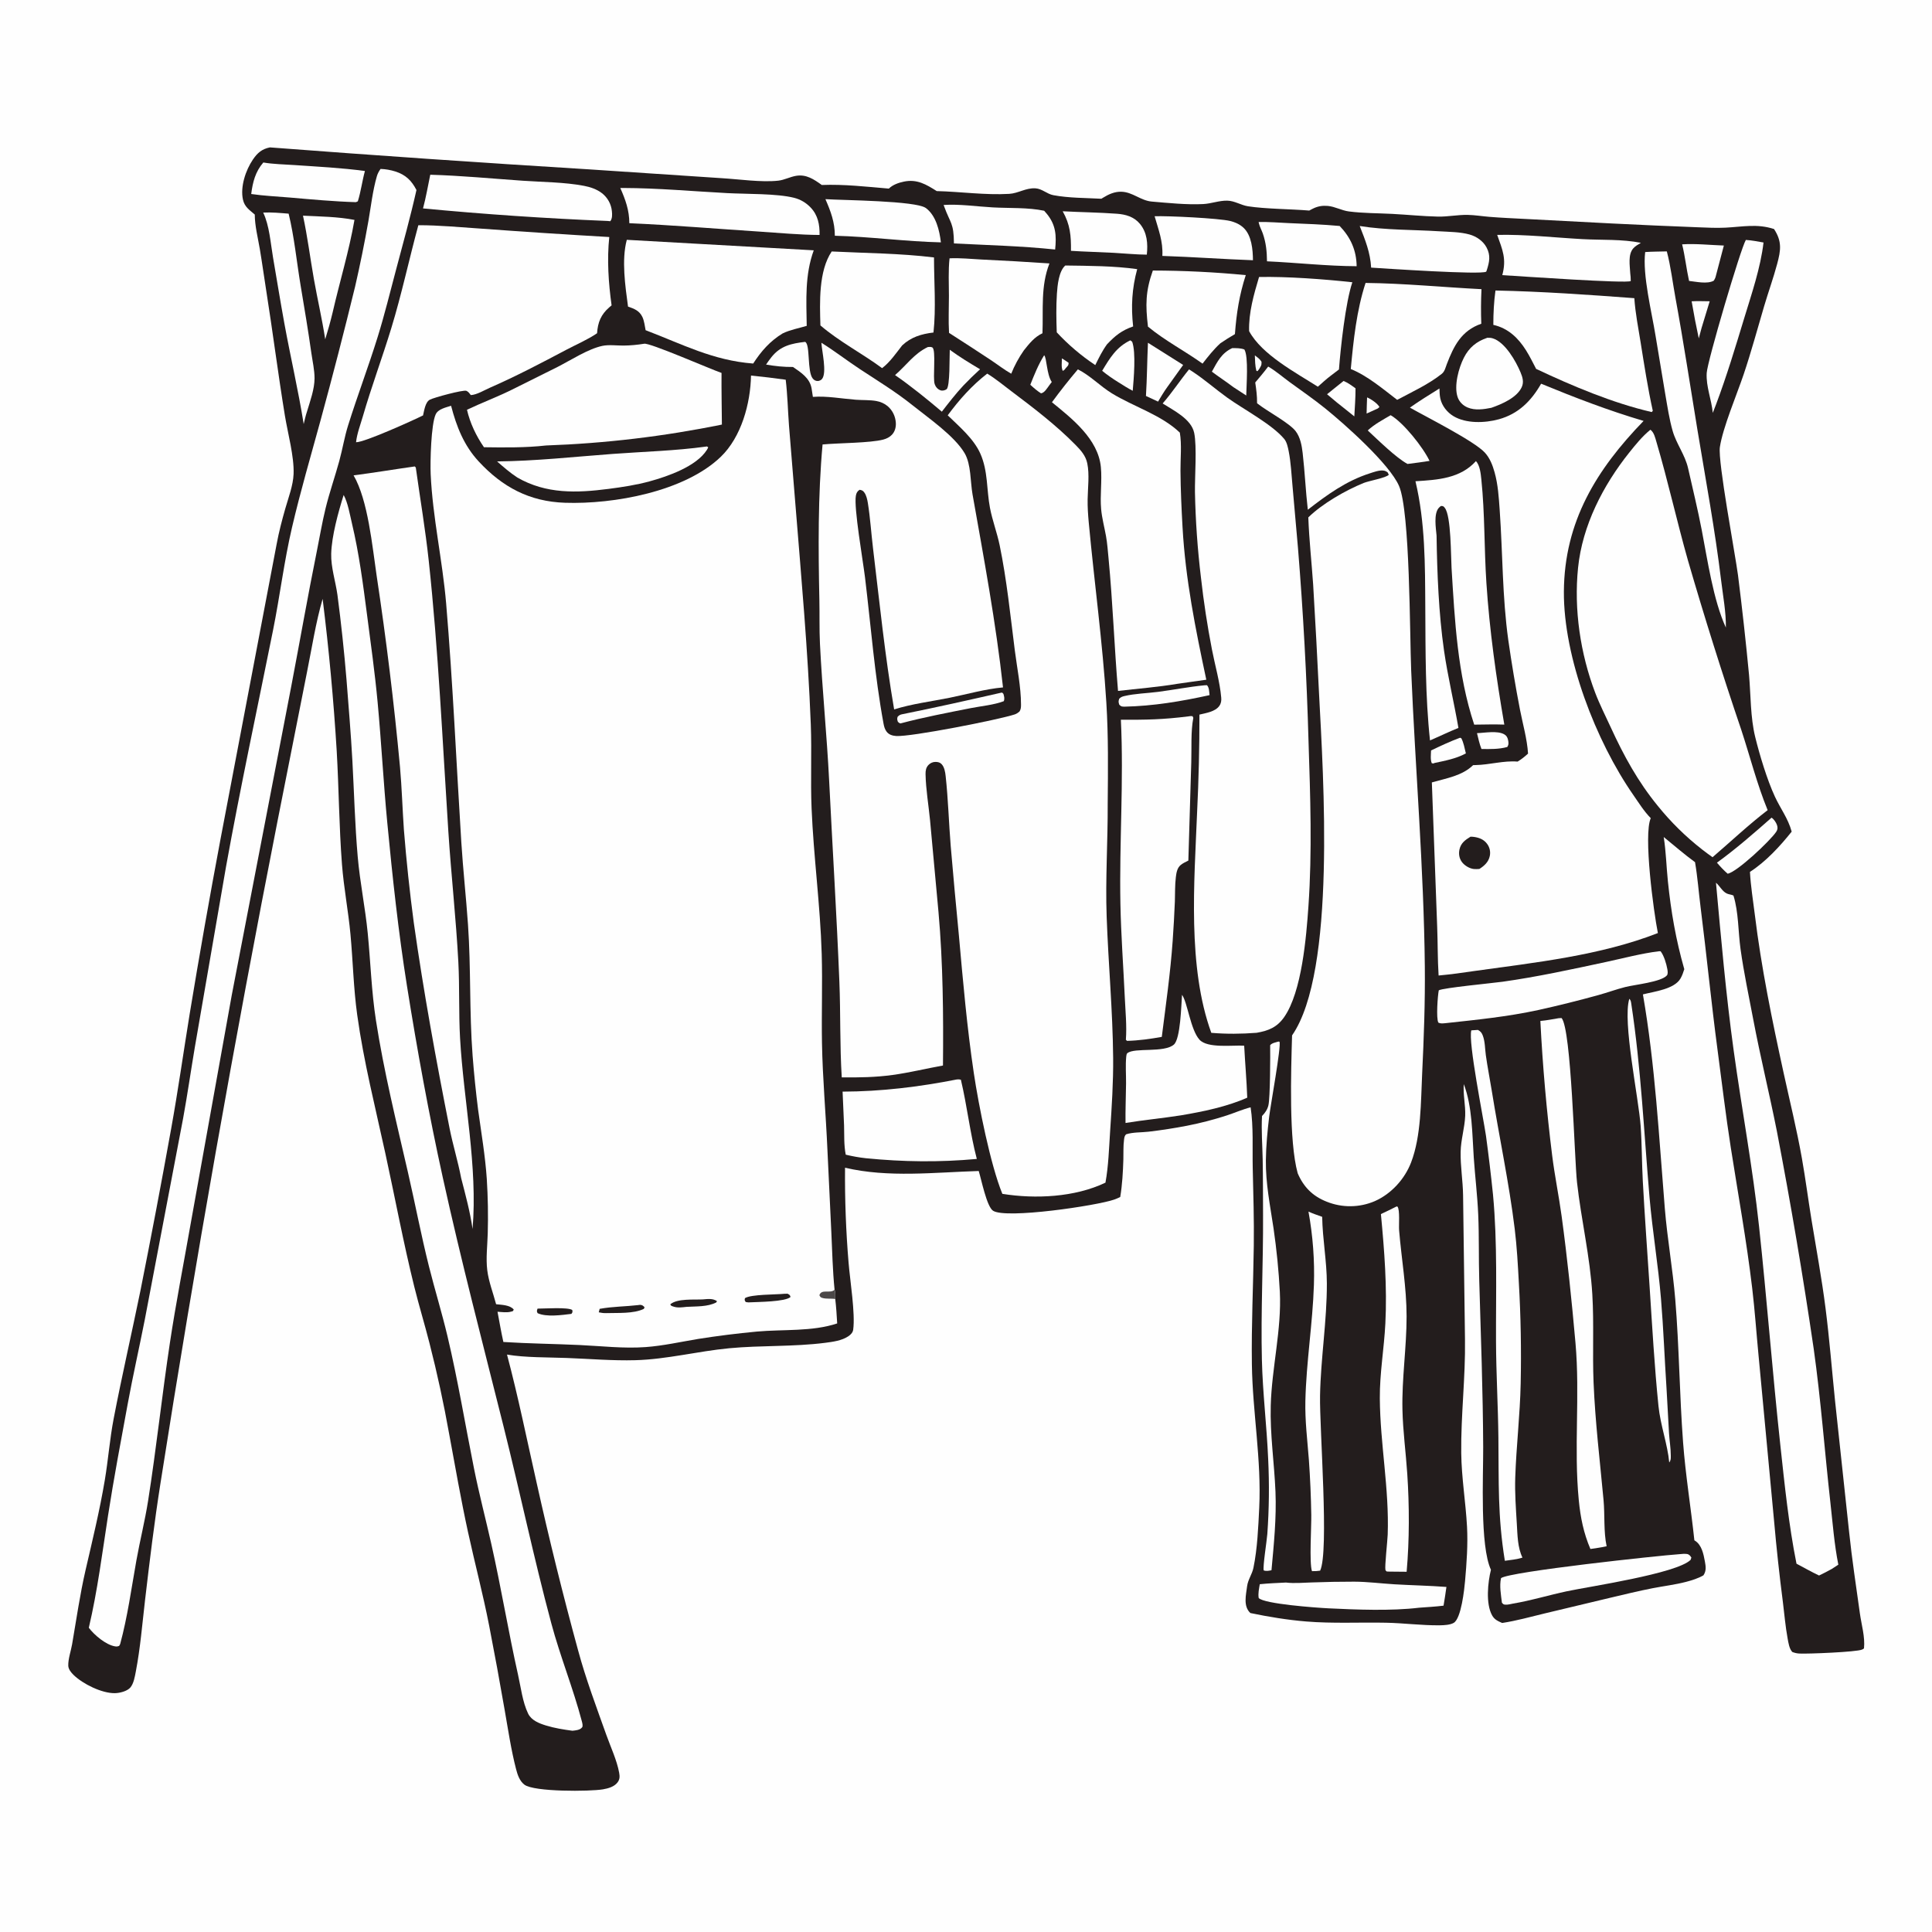
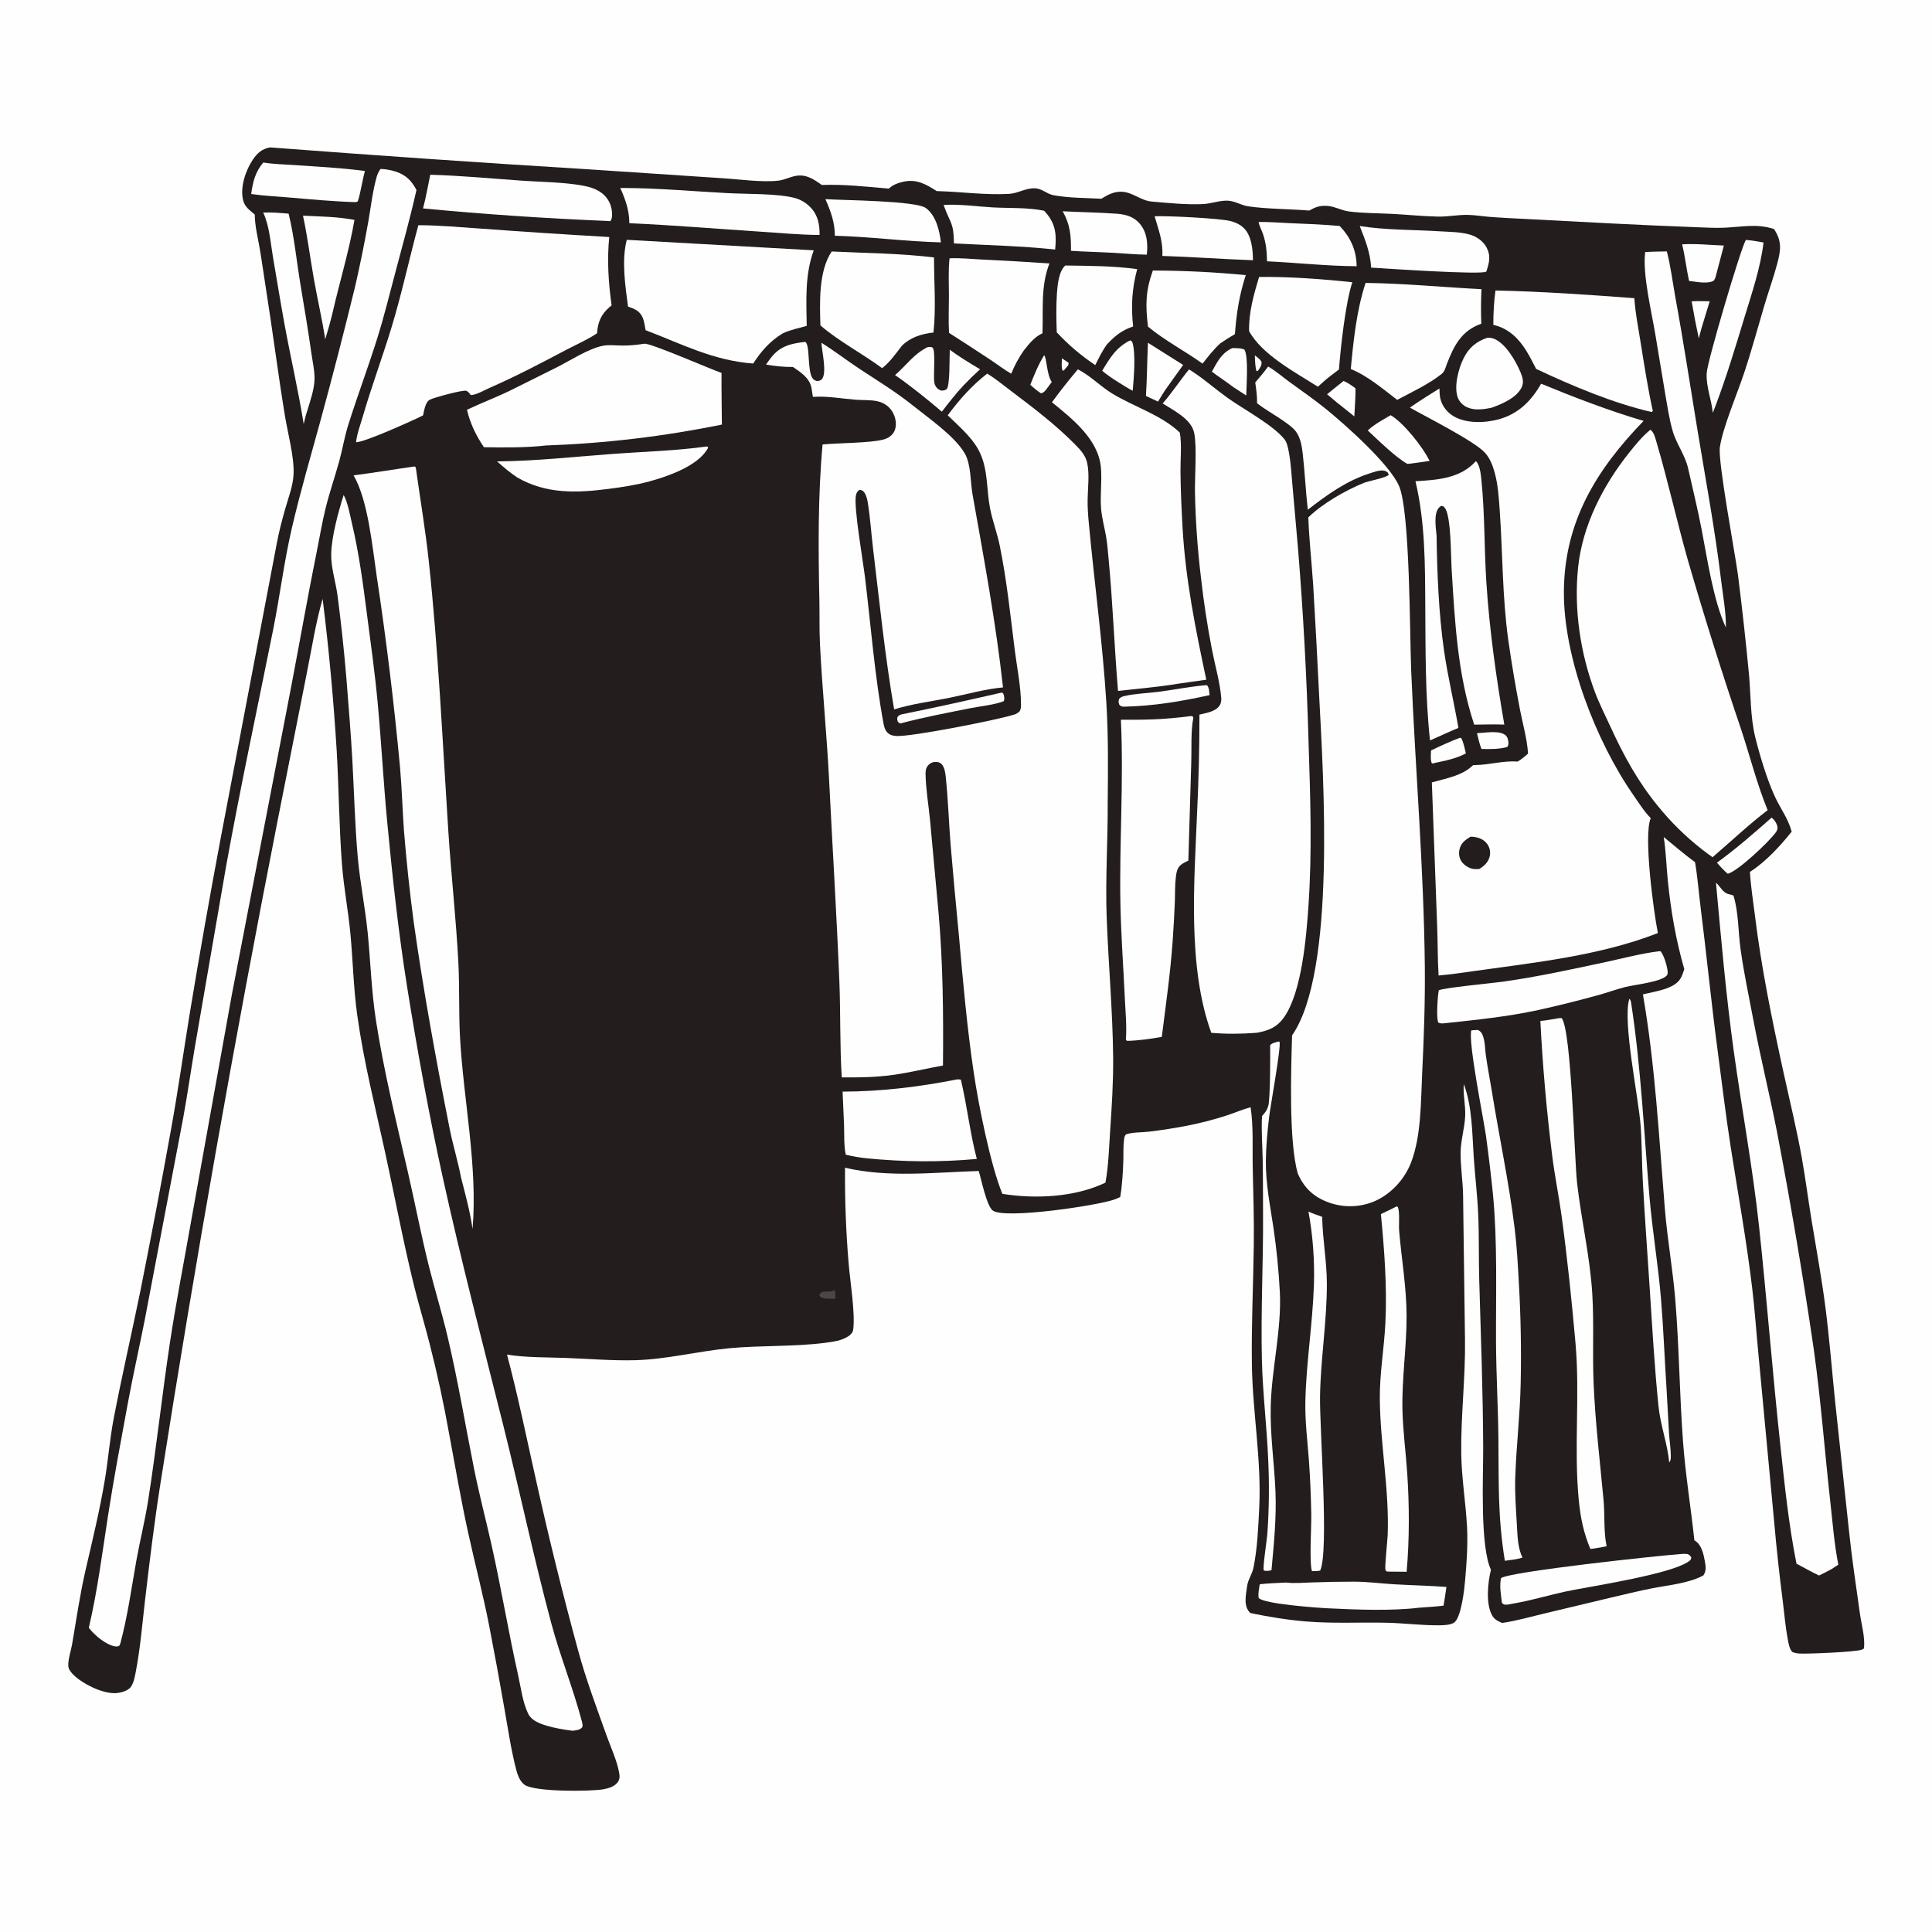
<svg xmlns="http://www.w3.org/2000/svg" width="1024" height="1024">
  <path fill="#FEFEFE" d="M0 0L1024 0L1024 1024L0 1024L0 0Z" />
  <path fill="#231D1D" d="M143.054 78.122Q226.937 84.526 310.906 89.682L382.74 94.453C391.787 94.994 403.696 96.75 412.527 95.753C415.718 95.393 418.757 93.721 421.964 93.187C427.393 92.283 431.395 95.058 435.579 98.05C447.247 97.572 459.476 98.98 471.109 99.962C473.194 97.902 476.29 96.834 479.107 96.252C486.018 94.826 490.907 97.733 496.48 101.277C509.216 101.594 522.163 103.486 534.891 102.753C539.711 102.475 543.706 99.519 548.774 99.815C552.371 100.025 554.86 102.81 558.307 103.453C566.493 104.98 575.424 104.886 583.75 105.34L584.095 105.125L584.676 104.773C587.62 102.958 590.715 101.55 594.251 101.617C600.283 101.732 604.535 106.337 610.511 106.842C619.254 107.582 628.967 108.601 637.698 108.159C642.028 107.94 646.107 106.262 650.489 106.352C654.394 106.432 657.665 108.726 661.433 109.325C670.482 110.764 684.306 110.785 693.915 111.598Q694.595 111.23 695.283 110.878C695.568 110.733 695.853 110.59 696.141 110.452C698.604 109.275 701.014 108.906 703.732 109.141C707.586 109.473 711.086 111.569 714.915 112.066C722.47 113.048 730.328 112.97 737.939 113.367C745.973 113.786 754.097 114.631 762.121 114.803C767.431 114.917 772.692 113.783 777.979 113.898C781.712 113.979 785.536 114.612 789.264 114.918C795.772 115.452 802.317 115.718 808.838 116.067C839.181 117.689 869.587 119.327 899.951 120.463C904.773 120.643 909.692 120.91 914.51 120.667C923.657 120.206 931.326 118.464 940.269 121.391C944.569 127.978 943.886 132.586 941.942 139.849C939.918 147.411 937.245 154.8 935.023 162.31C931.442 174.418 928.174 186.587 924.131 198.555C920.587 209.043 913.098 226.737 911.566 236.995C910.434 244.57 919.704 293.706 921.172 304.827Q924.511 331.284 927.038 357.83C927.965 368.484 927.737 380.209 930.289 390.604C932.654 400.234 936.6 413.308 940.727 422.213C943.736 428.705 947.672 433.678 949.63 440.781C943.398 448.592 935.917 456.703 927.512 462.128C927.902 469.654 929.165 477.208 930.08 484.694C933.538 513.004 939.287 540.887 945.373 568.742C948.653 583.753 952.36 598.765 955.039 613.894C956.973 624.814 958.378 635.811 960.168 646.752C962.694 662.203 965.569 677.659 967.549 693.189C969.638 709.577 970.929 725.967 972.607 742.388L980.063 811.899C981.566 826.376 983.788 840.781 985.786 855.196C986.617 861.191 988.584 867.582 987.955 873.637C987.524 874.062 987.716 873.922 986.93 874.3C984.196 875.612 957.974 876.665 953.662 876.413C952.316 876.335 951.231 876.068 949.975 875.595C948.363 873.982 947.885 870.642 947.477 868.431C946.309 862.108 945.773 855.602 944.976 849.222Q942.21 827.827 940.315 806.338L932.001 717.724C930.885 706.095 930.086 694.419 928.707 682.818C925.737 657.822 921.244 633.111 917.355 608.26C914.675 591.141 912.636 573.76 910.347 556.571C906.995 531.393 904.541 506.077 901.349 480.865C900.343 472.914 899.756 464.862 898.4 456.966C892.662 452.793 887.314 448.099 881.803 443.633C883.028 451.339 883.215 459.317 884.014 467.091C885.663 483.12 888.249 498.172 892.709 513.687C892.194 515.365 891.605 517.048 890.73 518.578C887.444 524.325 876.809 525.502 870.779 527.05C877.29 564.59 879.278 602.521 882.384 640.446C883.709 656.624 886.594 672.594 887.928 688.764C890.01 714 890.176 739.303 892.068 764.52C893.373 781.902 896.21 799.083 898.052 816.401C898.19 816.487 898.33 816.572 898.467 816.661C901.941 818.899 902.898 823.63 903.614 827.53C904.116 830.263 904.464 832.571 902.851 834.963C900.053 836.577 896.776 837.6 893.66 838.416C887.863 839.934 881.787 840.645 875.902 841.791C868.38 843.256 860.919 845.095 853.46 846.849L818.791 855.131C811.297 856.937 803.795 859.048 796.17 860.211C793.878 859.181 792.118 858.448 790.854 856.19C787.388 850.001 788.572 838.629 790.229 832.017C784.332 819.36 786.192 782.572 786.121 767.016C785.987 737.584 784.891 708.047 784.03 678.623C783.688 666.966 783.99 655.279 783.481 643.641C783.041 633.581 781.82 623.62 781.129 613.588C780.253 600.881 780.401 586.596 775.842 574.599C775.388 580.066 776.81 585.799 776.586 591.372C776.327 597.802 774.29 604.014 774.167 610.512C774.022 618.181 775.357 625.833 775.463 633.5L776.474 709.98C776.765 730.009 774.26 750.146 774.487 770.154C774.636 783.229 776.855 796.215 777.558 809.256C778.065 818.664 777.338 828.591 776.511 837.979C776.14 842.198 774.509 857.815 770.496 860.156C768.606 861.26 765.347 861.414 763.185 861.442C753.711 861.563 744.101 860.264 734.599 860.077C720.496 859.799 706.378 860.575 692.298 859.417C682.393 858.602 672.436 856.975 662.712 854.938C658.859 851.331 660.388 845.474 660.991 840.746C661.445 837.187 663.637 834.442 664.348 830.974C666.449 820.739 666.908 809.531 667.417 799.125C668.658 773.778 663.888 748.503 663.526 723.221C663.224 702.201 664.259 681.254 664.536 660.249C664.718 646.507 664.282 632.795 663.972 619.061C663.736 608.595 664.424 597.206 662.856 586.896C658.615 587.974 654.423 589.829 650.247 591.196Q639.862 594.566 629.147 596.664Q619.037 598.617 608.811 599.818C604.947 600.272 600.521 600.028 596.846 601.21C595.993 602.038 595.921 602.931 595.766 604.062C595.302 607.447 595.509 611.08 595.405 614.502C595.202 621.154 594.835 627.862 593.745 634.434Q592.168 635.233 590.498 635.815C581.378 639.015 533.174 646.195 526.323 641.71C522.966 639.513 520.095 624.93 518.743 620.655C495.481 621.352 470.815 624.324 447.886 618.907Q447.665 644.162 449.77 669.33C450.511 678.515 453.399 696.298 452.205 704.788C451.989 706.327 450.835 707.44 449.587 708.281C446.182 710.573 441.34 711.206 437.332 711.721C420.563 713.874 403.357 713.006 386.487 714.602C369.841 716.177 353.511 720.471 336.758 720.933C324.702 721.266 312.466 720.209 300.421 719.753C290.674 719.384 278.17 719.589 268.721 717.95C274.695 740.382 279.323 763.357 284.446 786.003Q294.359 830.621 306.402 874.712C310.465 889.808 316.174 904.955 321.427 919.692C323.673 925.993 326.967 932.974 328.159 939.536C328.51 941.469 328.57 943.023 327.336 944.678C325.581 947.033 322.322 947.916 319.575 948.387C312.734 949.561 282.966 949.807 277.915 945.89C275.394 943.936 274.311 940.68 273.539 937.707C270.902 927.549 269.323 916.787 267.5 906.436Q263.621 884.016 259.272 861.682C256.015 844.948 251.666 828.582 248.039 811.955C244.291 794.774 241.282 777.338 238.069 760.046Q233.756 735.789 227.64 711.922C225.094 701.891 222.055 691.974 219.567 681.94C213.783 658.616 209.372 634.843 204.253 611.358C198.927 586.924 192.769 562.707 189.324 537.896C187.363 523.776 187.073 509.451 185.76 495.263C184.611 482.839 182.214 470.608 181.254 458.139C179.712 438.112 179.62 418.025 178.46 397.979Q175.993 357.581 171.005 317.416C167.348 329.976 165.308 343.383 162.718 356.214L147.054 435.385Q112.702 610.175 85.055 786.148C81.818 806.697 79.293 827.453 76.875 848.116C75.409 860.644 74.388 873.449 72.006 885.844C71.489 888.537 70.888 892.37 69.046 894.468C67.337 896.415 63.401 897.369 60.917 897.412C53.965 897.531 43.959 892.554 39.047 887.805C37.74 886.542 36.25 884.768 36.186 882.86C36.068 879.37 37.611 874.99 38.219 871.484C40.507 858.27 42.352 845.145 45.38 832.049C49.024 816.29 52.875 800.443 55.551 784.487C57.362 773.688 58.181 762.68 60.245 751.933C64.585 729.325 69.781 706.805 74.404 684.24Q82.953 641.379 90.697 598.365C94.363 578.073 97.237 557.667 100.547 537.318Q108.188 490.935 116.877 444.737L146.642 288.318C147.829 281.902 149.445 275.76 151.236 269.492C152.894 263.688 155.364 257.31 155.608 251.242C155.977 242.04 152.524 229.607 150.989 220.224C147.36 198.044 144.553 175.706 141.028 153.498C139.894 146.356 138.923 139.185 137.721 132.055C136.721 126.123 135.049 119.705 135.037 113.712C132.226 111.267 129.644 109.696 128.779 105.834C127.263 99.074 130.189 90.23 134.028 84.586C136.452 81.022 138.809 78.98 143.054 78.122Z" />
  <path fill="#FEFEFE" d="M562.847 189.945C564.045 190.695 565.215 191.452 566.361 192.279C566.438 193.782 565.757 194.069 564.822 195.163C564.287 195.968 564.182 196.08 563.29 196.583C562.395 194.799 562.817 191.931 562.847 189.945Z" />
  <path fill="#FEFEFE" d="M665.091 188.368C666.488 189.415 667.77 190.253 668.641 191.794C668.733 193.724 668.227 194.169 667.251 195.79L666.46 196.758L665.885 196.492C665.211 193.823 665.205 191.106 665.091 188.368Z" />
-   <path fill="#FEFEFE" d="M724.586 210.626C726.658 211.506 730.04 213.761 731.14 215.722L730.27 216.492L724.333 219.187C724.358 216.335 724.493 213.477 724.586 210.626Z" />
  <path fill="#FEFEFE" d="M896.609 159.697C899.78 159.523 902.998 159.651 906.174 159.683L901.869 173.815L900.387 179.349Q898.275 169.566 896.609 159.697Z" />
  <path fill="#FEFEFE" d="M553.425 188.296C554.853 189.742 554.701 198.432 557.462 202.457L556.118 204.247C554.969 205.764 553.619 208.213 551.75 208.469C549.644 207.145 547.905 205.599 546.082 203.927C548.237 198.527 550.333 193.239 553.425 188.296Z" />
  <path fill="#FEFEFE" d="M782.833 388.582C787.019 388.45 793.5 387.145 797.217 389.166C798.452 389.838 799.011 390.836 799.301 392.184C799.609 393.611 799.706 394.706 798.876 395.924C794.408 397.148 789.795 397.048 785.205 396.972C784.133 394.269 783.532 391.401 782.833 388.582Z" />
  <path fill="#FEFEFE" d="M712.118 201.912C714.462 202.879 716.409 204.354 718.455 205.82C718.473 210.778 718.091 215.749 717.815 220.698L714.232 217.82Q708.684 213.526 703.364 208.954Q707.709 205.393 712.118 201.912Z" />
  <path fill="#FEFEFE" d="M773.863 391.012L774.545 391.306C775.801 393.761 776.281 396.666 776.943 399.333C771.638 402.15 766.128 403.156 760.319 404.399C759.448 404.767 759.929 404.693 758.862 404.504C758.047 402.532 758.433 399.876 758.486 397.76C763.561 395.324 768.579 392.971 773.863 391.012Z" />
  <path fill="#FEFEFE" d="M530.801 367.107C531.472 367.147 531.069 367.047 531.847 367.784C532.211 369.201 532.585 370.215 532.024 371.647C526.706 373.668 520.124 374.216 514.502 375.328C502.064 377.788 489.576 380.16 477.316 383.417C476.68 383.356 476.4 382.972 475.906 382.586C475.505 381.358 475.423 381.178 475.737 379.94C476.575 379.045 477.098 378.777 478.298 378.536C495.881 375.011 513.314 371.09 530.801 367.107Z" />
  <path fill="#FEFEFE" d="M599.1 180.388C599.414 180.521 599.83 180.957 600.095 181.182C602.14 186.83 600.91 200.767 600.373 207.126C597.701 205.763 595.185 204.111 592.64 202.526C589.656 200.674 586.89 198.757 584.17 196.535C588.244 189.782 591.708 183.897 599.1 180.388Z" />
  <path fill="#FEFEFE" d="M653.097 184.502C655.323 184.537 657.429 184.439 659.542 185.236C661.852 188.958 660.601 204.765 660.537 209.627L653.759 205.22C650.038 202.371 646.058 199.835 642.318 196.984C645.277 191.661 647.354 187.223 653.097 184.502Z" />
  <path fill="#FEFEFE" d="M638.269 363.233L639.703 363.161C640.935 364.392 640.884 366.77 641.093 368.436C626.054 371.745 611.308 374.221 595.875 374.551C594.36 374.455 594.323 374.527 593.23 373.496C592.787 371.979 592.734 371.833 593.213 370.338C594.038 369.514 594.731 369.213 595.841 368.948C601.567 367.585 607.91 367.461 613.774 366.704C621.955 365.648 630.055 364.025 638.269 363.233Z" />
  <path fill="#FEFEFE" d="M938.966 433.379C940.215 434.202 941.375 435.912 941.85 437.318C942.303 438.662 942.215 439.689 941.435 440.867C938.333 445.556 920.596 462.275 915.694 463.081C913.587 461.266 911.821 459.337 910.011 457.238C920.056 449.976 929.666 441.578 938.966 433.379Z" />
  <path fill="#FEFEFE" d="M608.435 181.674L627.095 193.425L618.671 205.183C616.892 207.655 615.351 210.246 613.792 212.859L607.378 209.871C607.953 200.458 608.014 191.084 608.435 181.674Z" />
  <path fill="#FEFEFE" d="M891.567 129.505C898.787 129.042 906.433 129.881 913.682 130.14L909.533 145.889C909.258 147.075 908.988 147.805 908.286 148.802C904.814 150.664 899.069 149.309 895.238 148.897C893.814 142.467 893.139 135.935 891.567 129.505Z" />
  <path fill="#FEFEFE" d="M737.073 220.063C743.83 223.939 754.347 237.179 757.687 244.294C753.806 244.926 749.913 245.414 746.012 245.901C740.026 242.71 730.262 233.101 724.931 228.144C728.456 224.857 732.941 222.502 737.073 220.063Z" />
  <path fill="#FEFEFE" d="M491.778 183.937C492.617 183.889 493.341 183.747 494.12 184.141C496.285 185.234 494.275 200.462 495.424 203.658C495.956 205.139 496.991 206.329 498.495 206.875C499.505 207.242 500.817 206.914 501.678 206.317C503.605 204.982 503.197 188.628 503.397 185.381C508.553 189.169 513.96 192.452 519.454 195.713C516.382 198.497 513.461 201.367 510.593 204.36C506.498 208.739 502.874 213.466 499.196 218.192C491.114 211.365 483.086 204.828 474.393 198.798C480.459 193.607 484.359 187.492 491.778 183.937Z" />
  <path fill="#FEFEFE" d="M563.252 111.978C572.806 112.486 582.424 112.586 591.961 113.285C596.657 113.629 601.05 114.88 604.165 118.628C608.054 123.307 608.446 129.186 607.838 134.965C602.01 134.941 596.073 134.312 590.244 133.996C582.707 133.588 575.168 133.434 567.634 132.94C567.719 124.919 567.243 119.1 563.252 111.978Z" />
  <path fill="#FEFEFE" d="M863.578 529.363C864.386 530.146 864.457 531.006 864.623 532.093C869.794 566.075 871.34 600.475 874.292 634.699C875.84 652.649 878.88 670.448 880.362 688.377C881.676 704.268 882.27 720.311 883.312 736.233L884.629 759.855C884.872 763.687 885.544 767.568 885.551 771.4C885.554 772.96 885.654 773.903 884.729 775.149C883.872 765.656 880.055 755.368 879.027 745.25C876.892 724.247 875.727 703.31 874.343 682.256C873.112 663.529 871.743 644.838 870.724 626.093C870.195 616.361 870.269 606.631 869.584 596.891C868.529 581.88 859.847 541.394 863.578 529.363Z" />
  <path fill="#FEFEFE" d="M160.59 114.312C169.572 114.757 179.044 114.833 187.879 116.558C185.025 133.016 180.052 149.269 176.315 165.552C175.162 170.384 173.847 175.091 172.374 179.832C170.737 169.196 168.272 158.649 166.392 148.046C164.404 136.823 162.997 125.445 160.59 114.312Z" />
  <path fill="#FEFEFE" d="M925.329 127.175C928.491 127.364 931.59 127.98 934.704 128.534C933.146 141.899 928.415 155.678 924.501 168.538C919.832 183.88 915.183 199.37 909.528 214.383L907.808 218.83C907.149 211.772 904.176 204.862 904.584 197.708C904.941 191.461 922.464 132.096 925.329 127.175Z" />
  <path fill="#FEFEFE" d="M611.975 114.619C618.661 114.337 646.182 115.66 652.124 117.154C654.69 117.8 657.142 118.888 659.086 120.719C663.427 124.807 664.04 132.294 664.089 137.93C648.079 137.35 632.098 136.167 616.072 135.642C616.483 127.859 614.059 121.939 611.975 114.619Z" />
  <path fill="#FEFEFE" d="M667.09 117.673C672.439 117.538 677.944 118.037 683.296 118.264C692.237 118.644 701.14 118.938 710.054 119.776C715.848 125.821 718.94 132.653 719.05 141.097C703.26 141.035 687.315 139.219 671.531 138.502C671.478 133.348 671.037 128.736 669.335 123.812C668.711 122.006 667.71 120.304 667.264 118.448C667.202 118.19 667.148 117.931 667.09 117.673Z" />
  <path fill="#FEFEFE" d="M139.572 86.125C144.887 87.036 150.579 87.107 155.969 87.481C168.413 88.344 181.056 88.958 193.418 90.634C191.964 95.938 191.301 101.452 189.657 106.705L188.626 107.152C176.942 106.801 165.109 105.694 153.46 104.687C146.707 104.103 139.85 103.822 133.147 102.826C133.941 96.569 135.349 90.99 139.572 86.125Z" />
  <path fill="#FEFEFE" d="M788.309 179.026C789.389 179.006 790.178 179.02 791.229 179.345C797.716 181.35 803.487 191.488 805.908 197.328C806.999 199.962 807.797 202.512 806.533 205.23C803.922 210.844 795.974 214.202 790.462 216.141C786.368 216.954 781.798 217.652 777.829 215.964C775.361 214.915 773.394 212.946 772.543 210.383C770.58 204.473 773.112 195.041 775.881 189.598C778.632 184.191 782.623 180.928 788.309 179.026Z" />
  <path fill="#FEFEFE" d="M437.485 105.554C446.522 106.173 485.561 106.341 490.789 110.306C496.137 114.363 497.936 122.104 498.691 128.455C479.951 128.012 461.237 125.43 442.485 124.95C442.478 117.781 440.312 112.015 437.485 105.554Z" />
  <path fill="#FEFEFE" d="M500.149 108.633C508.588 108.076 517.77 109.461 526.252 109.928C535.065 110.413 544.783 109.889 553.417 111.701Q554.098 112.449 554.746 113.226C559.69 119.19 559.991 124.891 559.248 132.249C541.433 130.386 523.49 129.935 505.612 129.029C505.501 117.86 503.712 118.54 500.4 109.351C500.314 109.113 500.233 108.872 500.149 108.633Z" />
  <path fill="#FEFEFE" d="M890.26 823.734C891.419 823.594 892.901 823.496 894.055 823.642C895.318 823.803 895.817 824.576 896.469 825.541L896.045 826.778C888.567 834.061 842.501 840.852 830.573 843.383C820.945 845.426 811.686 848.294 801.931 849.939C800.65 850.185 799.198 850.589 797.893 850.507C796.826 850.439 796.715 850.214 796.049 849.466C795.558 845.361 794.651 840.507 795.579 836.436C800.402 832.947 879.032 824.496 890.26 823.734Z" />
  <path fill="#FEFEFE" d="M139.504 112.678C144.02 112.438 148.487 112.888 152.985 113.244C156.006 125.672 157.246 138.884 159.365 151.516C161.355 163.38 163.339 175.19 165.024 187.104C165.643 191.485 166.735 196.151 166.716 200.569C166.692 206.307 164.357 212.663 162.718 218.122C161.983 220.276 161.511 222.543 160.963 224.753C158.125 206.936 153.967 189.21 150.725 171.449C148.599 159.801 146.707 148.104 144.704 136.433C143.412 128.903 142.814 119.614 139.504 112.678Z" />
  <path fill="#FEFEFE" d="M681.592 838.78C685.927 839.319 690.892 838.857 695.266 838.725Q706.49 838.306 717.721 838.316C724.819 838.337 731.9 839.279 738.984 839.703C748.2 840.254 757.43 840.413 766.636 841.112C766.226 844.423 765.625 847.733 765.112 851.032C760.822 851.586 756.448 851.786 752.133 852.121C737.578 853.898 718.774 853.173 704.082 852.445C697.667 852.128 669.993 850.135 667.137 846.978C666.72 844.557 667.329 842.069 667.704 839.665C672.306 839.182 676.971 839.024 681.592 838.78Z" />
  <path fill="#FEFEFE" d="M677.61 552.044L678.179 552.133C679.095 554.808 673.421 585.76 672.706 591.743C671.797 599.354 671.026 607.263 670.938 614.929C670.796 627.287 673.185 638.86 674.998 651.008Q677.443 667.78 678.344 684.706C679.334 704.704 674.066 724.923 673.519 744.965C673.102 760.281 675.397 775.367 676.028 790.625C676.601 804.503 675.174 818.455 673.913 832.257C672.432 832.541 671.28 832.85 669.798 832.354C669.238 830.41 671.436 816.671 671.709 813.055Q673.126 793.203 672.158 773.324C671.406 755.776 669.249 738.308 668.827 720.745C668.214 695.212 669.576 669.555 669.442 643.988C669.391 634.169 669.433 624.32 669.246 614.506C669.1 606.837 668.467 599.178 668.897 591.51C670.502 589.845 671.738 588.129 672.281 585.837C673.239 581.793 673.3 559.315 673.213 553.987C674.152 552.782 676.14 552.504 677.61 552.044Z" />
  <path fill="#FEFEFE" d="M693.514 642.176C695.885 643.243 698.335 644.079 700.784 644.942C700.966 656.701 703.233 668.41 703.264 680.253C703.315 700.125 700.016 719.836 699.653 739.715C699.333 757.233 704.517 822.45 699.7 832.485C698.201 832.706 696.889 832.785 695.375 832.739C693.875 828.43 695.131 808.765 695.005 802.873Q694.765 788.312 693.737 773.785C692.935 763.299 691.632 753.021 691.876 742.476C692.353 721.874 695.733 701.552 696.401 681.024Q696.718 671.263 695.995 661.523Q695.271 651.783 693.514 642.176Z" />
  <path fill="#FEFEFE" d="M720.678 119.794C734.46 122.008 749.105 121.714 763.055 122.596C768.21 122.921 773.867 122.894 778.869 124.283C782.567 125.31 786.098 127.734 787.917 131.178C790.166 135.438 789.406 138.905 788.026 143.203L787.724 143.991C785.029 145.74 734.372 142.33 726.734 141.844C726.287 133.796 723.586 127.199 720.678 119.794Z" />
-   <path fill="#FEFEFE" d="M793.545 124.496C808.506 124.167 823.86 125.924 838.817 126.747C848.966 127.305 859.747 126.694 869.702 128.712C868.294 129.556 866.736 130.401 865.648 131.657C862.789 134.956 863.855 140.713 864.056 144.77C864.266 146.183 864.321 147.526 864.328 148.953C862.562 150.377 805.26 146.375 796.247 145.826C798.566 137.186 796.383 132.51 793.545 124.496Z" />
  <path fill="#FEFEFE" d="M374.126 236.705C374.923 236.599 374.5 236.544 375.358 237.054C375.091 237.727 375.11 237.752 374.653 238.471C369.104 247.212 353.924 252.49 344.365 255.107C337.284 257.046 329.889 258.175 322.613 259.116C305.656 261.309 289.542 261.91 274.208 253.104C270.344 250.581 266.924 247.597 263.465 244.561C283.905 244.367 304.33 242.102 324.695 240.59C341.06 239.374 357.89 238.949 374.126 236.705Z" />
  <path fill="#FEFEFE" d="M564.624 140.724C577.072 140.9 590.441 140.916 602.736 142.65C599.948 152.882 599.421 162.484 600.584 173.024C594.555 175.085 591.077 177.91 586.742 182.485C584.228 185.943 582.4 189.679 580.521 193.507Q574.922 189.783 569.799 185.427Q564.676 181.071 560.101 176.143C559.86 169.38 559.735 162.437 560.183 155.684C560.478 151.254 561.174 143.747 564.624 140.724Z" />
  <path fill="#FEFEFE" d="M228.046 92.613C244.342 93.076 260.783 94.657 277.048 95.789C287.598 96.523 299.112 96.521 309.487 98.487C312.845 99.123 316.33 100.276 319.048 102.398Q319.603 102.828 320.111 103.312Q320.619 103.796 321.075 104.329Q321.532 104.863 321.931 105.44Q322.331 106.016 322.67 106.631Q323.009 107.246 323.284 107.891Q323.558 108.537 323.766 109.208Q323.974 109.878 324.112 110.566Q324.25 111.254 324.318 111.953C324.497 113.715 324.585 115.824 323.469 117.248L321.944 117.109Q272.986 115.114 224.209 110.466C225.785 104.625 226.8 98.539 228.046 92.613Z" />
  <path fill="#FEFEFE" d="M611.025 143.39Q635.711 143.435 660.281 145.817C656.847 156.438 655.366 165.976 654.533 177.091C651.869 178.622 649.32 180.249 646.779 181.975C643.245 185.219 640.309 188.958 637.37 192.733C627.87 185.946 617.471 180.581 608.446 173.122C607.092 161.661 607.134 154.344 611.025 143.39Z" />
  <path fill="#FEFEFE" d="M328.77 99.653Q329.47 99.633 330.171 99.63C348.546 99.675 367.146 101.386 385.507 102.357C395.55 102.889 411.734 102.525 420.895 104.842C424.272 105.695 427.22 107.438 429.636 109.965C433.55 114.058 434.477 119.068 434.394 124.531C423.938 124.49 413.26 123.455 402.824 122.774C379.751 121.267 356.657 119.327 333.56 118.3C333.544 111.489 331.503 105.784 328.77 99.653Z" />
  <path fill="#FEFEFE" d="M871.982 133.592C875.787 133.335 879.64 133.345 883.453 133.243C885.565 141.311 886.535 149.74 888.042 157.946C892.299 181.13 895.822 204.484 899.663 227.744C904.066 254.403 909.018 280.927 912.25 307.774C913.223 315.849 914.882 324.529 914.749 332.631C908.061 318.082 904.976 296.56 901.93 280.788C899.834 269.929 897.171 259.016 894.731 248.22C893.102 241.015 888.515 235.316 886.535 228.387C884.732 222.076 883.799 215.609 882.669 209.161L877.489 178.041C875.485 165.513 870.489 145.81 871.982 133.592Z" />
  <path fill="#FEFEFE" d="M879.171 504.199L880.147 504.184C881.957 506.522 883.197 510.749 883.722 513.656C883.896 514.621 884.159 516.235 883.465 517.016C880.368 520.506 866.508 521.864 861.421 523.149C856.635 524.358 851.982 526.087 847.222 527.4C836.747 530.289 825.892 533.017 815.274 535.34C799.268 538.841 782.483 540.528 766.193 542.294C764.66 542.403 763.751 542.663 762.35 541.988C761.128 539.748 761.999 527.729 762.577 524.899C764.712 523.577 791.358 521.046 796.387 520.339C814.852 517.745 833.029 513.773 851.244 509.863C860.434 507.89 869.849 505.35 879.171 504.199Z" />
  <path fill="#FEFEFE" d="M740.224 639.438L740.712 639.552C742.05 641.271 741.338 649.443 741.553 652.048C742.812 667.306 745.514 682.316 745.524 697.706C745.535 714.254 742.957 730.626 743.324 747.217C743.575 758.496 745.135 769.851 745.879 781.119C747.011 798.262 747.052 815.942 745.547 833.068L736.375 832.983L734.999 832.924C734.77 832.655 734.392 832.461 734.31 832.117C733.868 830.264 735.391 816.719 735.508 813.404C736.362 789.094 731.518 765.453 731.334 741.197C731.233 727.934 733.596 714.755 734.267 701.495C735.25 682.097 733.742 662.776 731.91 643.479C734.721 642.209 737.469 640.823 740.224 639.438Z" />
  <path fill="#FEFEFE" d="M667.32 146.816C682.022 146.489 702.062 147.98 716.77 149.603C713.143 160.41 710.568 184.136 709.675 195.824L705.305 199.153C702.931 200.922 700.726 203.015 698.494 204.967C686.79 197.494 668.777 187.996 662.057 175.506C661.768 165.719 664.552 156.102 667.32 146.816Z" />
-   <path fill="#FEFEFE" d="M626.499 527.28C629.396 531.234 630.984 545.766 635.738 551.039C640.013 555.781 653.35 553.855 659.444 554.245C659.92 563.433 660.736 572.596 661.069 581.794C650.281 586.583 637.595 589.178 625.981 591.145C616.198 592.687 606.325 593.596 596.549 595.196C596.446 588.201 596.767 581.226 596.83 574.233C596.873 569.504 596.466 564.604 596.94 559.901C596.988 559.419 597.125 558.476 597.556 558.149C601.535 555.128 616.923 558.134 622.162 553.667C625.721 550.633 626.081 532.572 626.499 527.28Z" />
  <path fill="#FEFEFE" d="M503.282 136.92C508.847 136.627 514.662 137.281 520.247 137.554Q538.247 138.401 556.226 139.624C551.492 151.789 553.021 163.935 552.532 176.63C548.263 178.614 545.481 182.155 542.636 185.751Q540.624 188.631 538.952 191.721Q537.28 194.811 535.97 198.071C532.228 195.955 528.712 193.193 525.121 190.814Q514.122 183.536 503.01 176.433C502.627 169.968 502.951 163.352 502.951 156.865C502.952 150.301 502.561 143.44 503.282 136.92Z" />
  <path fill="#FEFEFE" d="M507.199 572.125C508.049 572.033 508.465 572.092 509.281 572.265C512.589 586.126 514.095 600.419 517.734 614.264C497.806 616.088 478.775 615.851 458.881 613.882C455.254 613.481 451.809 612.854 448.26 612.001C447.243 606.909 447.513 601.656 447.371 596.487Q447.04 587.534 446.59 578.587C467.068 578.528 487.124 576.075 507.199 572.125Z" />
  <path fill="#FEFEFE" d="M779.825 546.109Q781.581 545.974 783.34 545.878C784.742 546.646 785.339 547.372 785.917 548.878C787.124 552.028 787.057 555.9 787.52 559.251C788.386 565.521 789.657 571.815 790.661 578.075C794.568 602.419 799.817 626.814 802.822 651.263C803.989 660.764 804.509 670.348 805.023 679.903Q806.557 706.551 805.992 733.237C805.657 749.931 803.659 766.488 803.111 783.15C802.843 791.268 803.463 799.59 803.95 807.696C804.298 813.494 804.335 820.257 806.939 825.551C804.013 826.543 800.663 826.8 797.604 827.249C793.741 803.408 794.447 785.627 794.181 761.887C793.991 744.977 792.991 728.044 792.92 711.14C792.812 685.31 793.739 658.868 791.318 633.139Q789.711 617.545 787.603 602.011C786.238 592.631 778.077 552.206 779.825 546.109Z" />
  <path fill="#FEFEFE" d="M440.82 133.284C458.789 134.175 477.191 134.256 495.044 136.45C495.042 149.455 496.174 163.353 494.765 176.239C488.403 176.999 482.926 178.617 478.175 183.071C474.945 187.166 471.731 191.962 467.527 195.12C456.931 187.305 444.878 181.084 434.838 172.486C434.468 160.305 433.834 143.68 440.82 133.284Z" />
  <path fill="#FEFEFE" d="M723.777 149.962C744.204 150.178 764.796 152.241 785.215 153.269Q784.77 162.427 785.116 171.59C774.626 175.211 770.584 183.247 766.849 192.967C766.146 194.797 765.763 196.806 764.245 198.073C757.207 203.703 748.461 207.684 740.529 211.931C733.062 206.21 724.686 199.101 715.945 195.59C717.365 180.355 719.005 164.567 723.777 149.962Z" />
  <path fill="#FEFEFE" d="M826.147 539.662L827.664 539.585C832.864 545.417 834.458 614.202 835.861 626.763C838.084 646.661 842.777 666.029 843.966 686.127C844.885 701.649 843.987 717.173 844.622 732.682C845.478 753.578 847.989 774.312 849.917 795.114C850.658 803.114 849.888 811.753 851.547 819.549C848.712 820.191 845.822 820.565 842.949 820.997C839.343 812.569 837.692 804.339 836.801 795.265C834.079 767.548 837.505 739.617 835.038 711.791C833.057 689.452 830.722 666.83 827.697 644.601C826.233 633.846 824.019 623.181 822.677 612.412C819.746 588.891 817.619 564.804 816.422 541.13C819.66 540.865 822.938 540.184 826.147 539.662Z" />
  <path fill="#FEFEFE" d="M792.626 153.974C817.126 154.481 841.799 156.202 866.231 158.041C866.755 165.906 868.325 173.756 869.571 181.53C871.526 193.725 873.359 205.69 876.02 217.752L875.433 218.399C854.727 213.601 833.37 204.575 814.184 195.527C812.474 192.236 810.812 188.853 808.843 185.709C804.731 179.141 799.299 173.927 791.498 172.191C791.486 166.145 791.804 159.964 792.626 153.974Z" />
  <path fill="#FEFEFE" d="M782.293 244.379C784.402 246.721 784.824 251.034 785.143 254.099C787.034 272.327 786.619 290.651 787.818 308.903C789.465 333.986 793.032 359.272 797.32 384.048C792.01 383.861 786.67 384.025 781.357 384.073C772.475 357.318 771.072 329.032 769.355 301.081C768.979 294.972 769.157 273.509 765.81 269.238C765.068 268.292 764.972 268.226 763.795 268.17C763.218 268.568 763.097 268.609 762.58 269.192C759.797 272.334 761.062 279.972 761.41 283.878C761.696 303.531 762.565 325.461 765.371 344.875C767.353 358.582 770.635 372.15 772.997 385.814C767.919 387.855 762.97 390.28 757.933 392.432C755.417 369.2 755.572 345.167 755.434 321.808C755.302 299.489 755.432 276.896 750.221 255.069C761.989 254.342 773.952 253.629 782.293 244.379Z" />
  <path fill="#FEFEFE" d="M332.217 127.109L431.302 132.674C426.542 145.738 427.37 159.049 427.579 172.714C423.29 173.999 418.931 174.757 414.857 176.697C408.159 180.743 403.403 186.178 399.209 192.685C377.888 191.063 361.799 182.485 342.187 175.012C341.753 172.774 341.457 170.075 340.483 168.014C338.908 164.684 336.169 163.624 332.866 162.497C331.404 151.631 329.351 137.796 332.217 127.109Z" />
  <path fill="#FEFEFE" d="M629.766 379.705C630.597 379.515 631.19 379.527 632.034 379.556L632.485 380.447C631.083 387.802 631.637 396.41 631.402 403.959L629.853 456.129C628.47 456.8 626.957 457.507 625.766 458.491C623.907 460.027 623.511 462.604 623.23 464.857C622.7 469.095 622.852 473.545 622.704 477.815Q622.276 488.272 621.54 498.711C620.331 515.82 617.922 532.581 615.773 549.574C609.748 550.648 603.464 551.539 597.341 551.684L596.74 551.082C597.282 543.74 596.501 536.002 596.161 528.64C595.4 512.128 594.156 495.513 593.84 478.993C593.221 446.542 595.667 413.887 594.085 381.462C607.389 381.555 616.463 381.381 629.766 379.705Z" />
  <path fill="#FEFEFE" d="M341.371 182.199C343.951 181.362 376.769 195.746 382.427 197.664C382.354 206.779 382.548 215.914 382.618 225.031Q359.579 229.735 336.228 232.511Q312.878 235.287 289.378 236.116C278.754 237.327 267.211 237.195 256.508 237.046C252.412 231.108 249.104 224.218 247.512 217.174C255.296 213.489 263.338 210.468 271.088 206.657L295.471 194.511C302.557 190.899 311.705 184.915 319.28 183.32C322.724 182.596 326.962 183.19 330.511 183.158C334.183 183.126 337.748 182.775 341.371 182.199Z" />
  <path fill="#FEFEFE" d="M909.503 467.87C911.488 469.497 912.824 472.45 915.222 473.572C916.344 474.096 917.577 474.091 918.761 474.653C921.494 483.316 921.256 493.921 922.519 503.004C924.263 515.55 926.945 528.076 929.3 540.525C933.026 560.22 937.854 579.761 941.758 599.441Q952.803 656.939 961.3 714.868C965.104 741.874 967.108 769.264 970.143 796.381C971.367 807.321 972.208 818.504 974.353 829.304L970.88 831.577C968.683 832.844 966.401 833.935 964.127 835.054C960.077 833.115 956.139 830.899 952.176 828.786C948.045 808.128 945.902 787.057 943.634 766.131C939.44 727.439 936.486 688.647 932.327 649.958C928.98 618.821 923.163 587.807 918.88 556.778C914.807 527.278 912.22 497.519 909.503 467.87Z" />
  <path fill="#FEFEFE" d="M571.294 195.769C577.808 199.014 583.076 204.653 589.287 208.464C600.913 215.599 615.467 219.857 625.337 229.296C626.423 235.684 625.631 242.96 625.679 249.492C625.753 259.483 626.211 269.532 626.774 279.508C628.335 307.139 633.616 333.287 639.366 360.268C634.208 360.921 629.069 361.776 623.911 362.455C613.581 364.194 602.986 364.99 592.576 366.21C590.609 342.78 589.792 319.271 587.542 295.837C587.167 291.939 586.894 287.98 586.203 284.124C585.357 279.405 584.059 274.631 583.626 269.855C582.958 262.48 584.19 254.964 583.481 247.568C582.058 232.73 568.27 221.914 557.552 213.204C561.9 207.256 566.533 201.393 571.294 195.769Z" />
  <path fill="#FEFEFE" d="M219.838 247.222L220.377 247.793C222.671 264.24 225.472 280.717 227.245 297.223C232.367 344.886 234.53 392.925 237.636 440.753C239.134 463.825 241.706 486.812 242.929 509.903C243.643 523.366 243.081 536.881 243.849 550.367C245.742 583.621 253.243 618.173 250.473 651.395C249.168 642.294 246.724 633.287 244.423 624.396C242.734 615.516 240.028 606.837 238.27 597.963C231.122 561.891 224.466 525.454 219.317 489.043Q216.047 464.508 214.077 439.835C213.299 428.727 212.989 417.575 212.006 406.484Q207.264 355.589 199.615 305.049C197.33 289.609 195.064 265.103 187.407 251.952C198.247 250.557 209.018 248.743 219.838 247.222Z" />
  <path fill="#FEFEFE" d="M221.731 119.371C232.59 119.343 243.733 120.443 254.576 121.148Q288.736 123.667 322.933 125.633C321.662 137.486 322.512 150.066 324.158 161.848Q323.534 162.363 322.922 162.892C318.521 166.716 316.844 170.85 316.463 176.62C311.461 180.045 305.441 182.593 300.074 185.432C286.712 192.501 273.536 199.434 259.673 205.495C256.767 206.777 252.657 209.267 249.544 209.404C248.856 208.525 248.265 207.609 247.207 207.152C245.597 206.456 229.842 210.748 227.809 211.85C225.372 213.173 224.822 217.692 224.223 220.181C219.1 222.743 193.165 234.483 188.716 234.396C189.186 229.872 191.041 225.094 192.308 220.716C196.876 204.939 202.635 189.535 207.429 173.819C212.895 155.897 216.825 137.46 221.731 119.371Z" />
  <path fill="#FEFEFE" d="M874.751 227.767C876.658 229.142 877.297 232.047 877.938 234.215C884.067 254.948 888.731 276.158 894.63 296.969Q907.762 342.195 922.898 386.791C927.544 400.894 931.255 415.685 936.892 429.395C926.766 437.138 917.362 446.05 907.679 454.347C905.809 453.068 904.019 451.643 902.206 450.284Q895.679 445.202 889.78 439.403Q883.88 433.604 878.687 427.165C868.112 414.251 860.633 400.555 853.716 385.467C850.937 379.405 847.851 373.394 845.485 367.157C837.604 346.379 834.144 323.036 836.407 300.906C838.693 278.546 849.638 257.275 863.521 239.891C866.982 235.558 870.431 231.285 874.751 227.767Z" />
  <path fill="#FEFEFE" d="M182.146 262.352C184.398 266.47 185.444 272.806 186.539 277.415C190.326 293.349 192.4 309.469 194.516 325.683C196.535 341.164 198.704 356.685 200.15 372.231C202.125 393.454 203.237 414.753 205.261 435.964C208.018 464.86 211.154 494.021 215.722 522.682C221.119 556.554 227.316 590.618 234.687 624.112C244.425 668.363 255.896 712.138 266.902 756.072C275.592 790.763 282.932 825.823 292.196 860.379C296.887 877.881 303.772 894.79 308.377 912.269C308.596 913.103 309.085 914.789 308.539 915.513C307.406 917.016 305.105 917.128 303.39 917.33C298.642 916.695 293.96 915.953 289.369 914.544C285.741 913.431 281.643 911.843 279.899 908.218C276.975 902.142 276.071 894.359 274.588 887.751C269.42 864.724 265.612 841.427 260.423 818.388C257.414 805.026 253.924 791.782 251.234 778.343C246.546 754.921 242.682 731.411 237.158 708.148C234.22 695.778 230.461 683.592 227.365 671.255C223.207 654.684 220.03 637.928 216.2 621.285C210.05 594.554 203.464 567.92 199.257 540.793C196.883 525.484 196.412 509.988 194.905 494.589C193.58 481.057 190.791 467.732 189.602 454.135C188.118 437.17 187.694 420.208 186.773 403.215C185.999 388.91 184.754 374.605 183.664 360.319Q181.804 337.788 178.861 315.372C177.892 308.299 175.342 300.593 175.544 293.491C175.814 284.003 179.293 271.446 182.146 262.352Z" />
  <path fill="#FEFEFE" d="M201.712 89.537Q203.687 89.606 205.635 89.939Q207.583 90.273 209.468 90.866C214.971 92.601 218.122 95.671 220.731 100.717C217.541 114.969 213.587 129.164 209.832 143.282C206.701 155.053 203.785 166.962 200.175 178.591C195.291 194.322 189.437 209.728 184.511 225.439C182.559 231.663 181.55 238.048 179.834 244.314C177.526 252.738 174.638 260.948 172.559 269.449C170.715 276.986 169.457 284.596 167.92 292.194C163.12 315.928 158.956 339.762 154.413 363.544L122.828 527.488L101.032 648.752C97.351 669.71 93.239 690.627 90.062 711.667C85.852 739.54 82.882 767.623 78.495 795.467C76.826 806.061 74.177 816.518 72.286 827.08C69.65 841.804 67.618 856.938 63.693 871.377L63.171 872.346C62.348 872.666 61.9 872.754 61.004 872.611C56.139 871.831 49.96 866.596 47.073 862.75C51.683 843.149 54.19 823.113 57.267 803.245C60.328 783.486 64.081 763.691 67.704 744.019C70.44 729.161 73.791 714.416 76.713 699.593L97.055 592.75C99.347 580.207 101.149 567.593 103.271 555.023L119.806 459.314C127.374 417.435 136.34 375.748 144.719 334.021C148.353 315.924 150.572 297.538 154.768 279.562C159.224 260.474 164.749 241.612 169.925 222.71Q179.562 187.379 188.239 151.8Q192.185 134.585 195.258 117.194C196.625 109.325 197.539 101.03 199.758 93.368C200.176 91.925 200.844 90.752 201.712 89.537Z" />
  <path fill="#FEFEFE" d="M630.218 195.785Q631.095 196.325 631.957 196.889C638.354 201.073 644.236 206.285 650.459 210.754C659.024 216.904 674.211 224.895 680.664 232.648C682.059 234.323 682.626 237.099 683.041 239.201C684.212 245.135 684.485 251.431 685.049 257.467L687.953 290.411Q692.124 341.661 693.55 393.061C694.497 422.001 695.507 451.254 693.507 480.174C692.371 496.61 690.024 525.599 680.648 539.07C676.855 544.521 672.283 546.328 666.014 547.404C657.938 548.021 650.098 548.106 642.017 547.421C629.314 512.522 633.005 467.523 634.481 430.72Q635.744 404.753 635.729 378.755C639.158 377.918 644.042 377.244 646.236 374.188C647.234 372.798 647.418 371.381 647.273 369.722C646.547 361.368 643.966 352.587 642.364 344.295Q638.683 325.353 636.537 306.176Q633.812 283.607 633.35 260.879C633.228 252.808 634.455 236.603 632.938 229.419C631.383 222.055 622.071 217.576 616.23 213.842C621.284 208.043 625.382 201.712 630.218 195.785Z" />
  <path fill="#FEFEFE" d="M816.826 203.377C834.778 210.774 852.501 217.575 871.143 223.096C846.167 248.855 829.137 276.425 828.891 313.497C828.659 348.553 845.862 392.796 865.676 421.34C868.55 425.481 871.383 430.049 874.935 433.638C870.966 442.522 876.472 483.35 878.71 494.541C848.221 506.461 813.71 510.161 781.488 514.647C775.16 515.611 768.864 516.448 762.49 517.044C761.933 508.428 762.069 499.744 761.733 491.109L758.91 414.701C766.517 412.501 774.94 411.243 780.797 405.532L781.269 405.527L782.056 405.506C789.507 405.368 796.97 403.042 804.37 403.661C806.437 402.407 808.113 401.043 809.896 399.43C809.417 391.733 807.094 383.695 805.619 376.12Q802.07 357.777 799.428 339.281C796.216 316.219 796.499 293.463 794.868 270.345C794.396 263.649 793.986 256.826 792.163 250.335C791.099 246.548 789.7 242.856 787.013 239.904C781.482 233.826 755.858 220.913 747.283 216.049C752.341 212.436 757.675 209.211 762.938 205.906C762.986 207.678 763.026 209.527 763.411 211.264C764.266 215.127 767.021 218.565 770.374 220.576C777.072 224.592 787.012 224.247 794.349 222.241C804.766 219.393 811.6 212.514 816.826 203.377Z" />
  <path fill="#231D1D" d="M779.405 443.465C780.03 443.477 780.63 443.493 781.249 443.58C784.058 443.978 786.517 444.952 788.23 447.312C789.612 449.214 790.11 451.525 789.593 453.822C788.889 456.953 786.7 458.908 784.107 460.564C783.165 460.621 782.19 460.692 781.249 460.603C778.863 460.376 776.14 458.717 774.761 456.777C773.394 454.853 773.052 452.497 773.556 450.216C774.307 446.82 776.588 445.193 779.405 443.465Z" />
  <path fill="#FEFEFE" d="M672.166 194.285C676.166 196.591 679.808 199.793 683.539 202.518C689.858 207.132 696.345 211.58 702.43 216.501C713.012 225.058 736.455 245.938 741.513 257.557C747.399 271.074 747.165 336.547 747.959 355.475C750.151 407.739 754.64 459.838 755.186 512.187C755.383 531.121 754.672 550.302 753.765 569.228C753.051 584.128 753.288 602.018 747.935 616.047C744.564 624.885 737.43 632.753 728.737 636.599Q727.983 636.925 727.214 637.213Q726.445 637.501 725.663 637.751Q724.88 638 724.087 638.211Q723.293 638.422 722.49 638.593Q721.687 638.764 720.876 638.895Q720.065 639.027 719.249 639.118Q718.433 639.209 717.613 639.259Q716.794 639.31 715.972 639.319Q715.151 639.329 714.331 639.299Q713.51 639.268 712.692 639.197Q711.874 639.125 711.06 639.014Q710.246 638.902 709.439 638.75Q708.632 638.598 707.834 638.407Q707.035 638.215 706.247 637.984Q705.459 637.754 704.683 637.484Q703.907 637.214 703.146 636.907C695.722 633.994 690.899 629.092 687.803 621.847C683.07 604.808 684.263 567.871 684.825 548.773C708.286 514.989 701.349 410.886 699.167 368.523Q697.755 339.181 696.002 309.858C695.191 297.985 693.869 286.125 693.428 274.233C700.915 266.898 713.16 259.896 722.8 255.971C725.544 254.854 734.736 253.269 736.094 251.619L735.474 250.364C734.654 249.803 734.14 249.504 733.124 249.395C730.897 249.155 728.048 250.234 725.944 250.909C713.477 254.91 703.39 262.245 693.168 270.165C692.015 260.163 691.592 250.086 690.433 240.095C689.976 236.148 689.203 231.821 686.76 228.578C683.469 224.208 671.623 217.98 666.682 214.035L666.272 213.703C666.326 209.96 665.855 206.418 665.3 202.723C667.657 199.955 669.982 197.191 672.166 194.285Z" />
  <path fill="#FEFEFE" d="M426.729 181.195C429.543 182.449 427.692 196.907 430.805 200.676C431.505 201.523 432.502 202.054 433.624 201.928C434.38 201.844 435.197 201.463 435.679 200.878C438.405 197.567 435.581 186.021 435.357 181.664C442.411 186.053 448.957 191.163 455.887 195.715C465.411 201.972 474.808 207.693 483.74 214.853C492.231 221.66 505.89 231.049 511.287 240.226C514.726 246.073 514.28 255.367 515.455 261.987C521.481 295.935 527.856 330.055 531.617 364.344C522.246 365.172 512.622 367.946 503.369 369.818C493.683 371.778 483.323 373.036 473.915 376.01C469.036 347.674 466.15 319.082 462.713 290.552C461.756 282.606 461.255 274.554 459.989 266.653C459.702 264.863 459.222 262.614 458.156 261.105C457.386 260.016 456.852 259.804 455.583 259.596C454.344 260.436 453.895 261.281 453.624 262.766C452.483 269.023 457.415 297.331 458.454 305.871C461.59 331.67 463.58 358.066 468.304 383.607C468.581 385.104 468.995 386.603 469.943 387.827C471.19 389.436 473.039 389.962 474.981 390.097C482.703 390.634 529.148 381.507 537.772 378.671C538.845 378.318 539.538 377.801 540.388 377.072C541.143 375.823 541.158 374.783 541.156 373.366C541.148 364.108 539.051 353.975 537.877 344.762C535.512 326.207 533.63 307.384 529.853 289.061C528.468 282.346 525.976 275.847 524.7 269.169C522.861 259.537 523.724 249.697 519.6 240.422C516.073 232.49 508.412 226.075 502.313 220.129C508.366 211.902 515.139 204.295 523.245 198.026C527.657 200.689 531.81 204.173 535.929 207.268C547.649 216.076 559.812 225.357 570.09 235.834C572.885 238.683 575.425 241.51 576.268 245.538C577.511 251.474 576.566 258.55 576.467 264.622C576.398 268.812 576.69 272.943 577.077 277.112C580.031 308.929 584.424 340.621 586.394 372.528C587.491 390.29 587.269 408.092 587.106 425.875C587.203 445.852 585.838 465.868 586.552 485.849C587.442 510.747 589.757 535.62 589.991 560.527C590.114 573.558 589.256 586.597 588.39 599.594C587.792 608.565 587.538 617.981 585.912 626.834C569.704 634.586 548.773 635.575 531.268 632.764C524.973 617.398 518.693 585.887 516.137 568.732C512.53 544.532 510.398 520.038 508.223 495.677Q505.918 472.058 503.897 448.414C502.893 436.103 502.553 423.536 501.211 411.29C500.983 409.208 500.56 406.578 499.062 404.996C498.169 404.053 497.093 403.844 495.816 403.827C494.433 403.81 493.047 404.449 492.103 405.445C490.774 406.848 490.528 408.478 490.564 410.345C490.721 418.374 492.167 426.699 492.942 434.719L497.431 483.52C499.813 510.406 500.055 537.774 499.794 564.748C490.896 566.337 482.075 568.522 473.116 569.753C464.061 570.997 455.258 571.134 446.148 571.033C445.087 554.128 445.565 537.205 444.884 520.29C443.457 484.85 441.24 449.428 439.478 414.002C438.27 389.7 435.786 365.462 434.594 341.178C434.217 333.505 434.451 325.777 434.287 318.091C433.703 290.774 433.506 262.804 435.977 235.574C444.44 234.774 461.248 234.823 468.166 232.978C469.896 232.517 471.541 231.719 472.771 230.391C474.354 228.681 474.941 226.409 474.811 224.12C474.617 220.721 473.051 217.428 470.428 215.239C468.73 213.822 466.649 212.936 464.48 212.545C461.011 211.918 457.159 212.137 453.629 211.872C446.296 211.32 438.148 209.774 430.846 210.361Q430.541 208.071 430.143 205.796C429.144 200.321 424.544 197.432 420.304 194.506C415.406 194.555 410.861 194.06 406.032 193.237C406.939 191.88 407.889 190.534 408.909 189.259C413.719 183.244 419.53 182.057 426.729 181.195Z" />
-   <path fill="#FEFEFE" d="M398.053 199.059Q407.27 199.967 416.442 201.254C417.407 209.294 417.577 217.423 418.178 225.497L421.515 266.508C424.663 305.593 428.217 344.711 429.734 383.905C430.307 398.717 429.541 413.576 430.153 428.378C431.219 454.165 434.764 479.781 435.524 505.579C435.986 521.304 435.383 537.018 435.665 552.747C436.004 571.731 437.733 590.535 438.556 609.48L440.608 652.728C441.086 663 441.32 673.387 442.343 683.616C442.865 685.099 442.693 686.923 442.699 688.494C443.218 692.801 443.468 697.114 443.728 701.442C430.502 705.864 414.996 704.504 401.175 705.759Q385.523 707.221 369.995 709.674C360.778 711.208 351.519 713.299 342.195 713.984C330.653 714.832 318.737 713.429 307.187 712.89C293.721 712.263 280.261 712.136 266.797 711.278C265.61 705.973 264.697 700.593 263.691 695.251C266.011 695.403 268.72 695.84 270.983 695.166C272.129 694.825 271.726 695.127 272.296 694.096C270.308 691.62 265.875 691.618 262.948 691.269C261.375 685.308 259.012 679.347 258.255 673.21C257.479 666.918 258.342 660.105 258.511 653.762Q258.92 639.315 258.011 624.89C257.175 612.51 255.09 600.476 253.41 588.203Q251.591 573.878 250.486 559.48C248.714 536.353 249.663 513.24 248.053 490.113C247.037 475.535 245.431 461.028 244.509 446.43C241.846 404.262 240.033 361.971 236.467 319.862C234.527 296.951 229.306 274.228 228.262 251.282C227.97 244.854 228.458 224.824 230.94 219.581C232.284 216.742 236.339 215.971 239.086 215.069C241.943 226.039 245.872 236.104 253.702 244.556C266.356 258.215 280.648 265.836 299.416 266.474C325.358 267.357 362.782 260.552 381.952 242.194C392.944 231.668 397.774 213.834 398.053 199.059Z" />
  <path fill="#4B4747" d="M442.343 683.616C442.865 685.099 442.693 686.923 442.699 688.494C440.496 688.127 437.96 688.561 435.852 687.931C434.853 687.632 434.773 687.348 434.296 686.501C435.372 682.978 440.055 685.779 442.343 683.616Z" />
  <path fill="#231D1D" d="M284.912 693.596C288.567 693.61 300.988 692.738 303.317 694.321C303.488 695.474 303.525 695.42 302.869 696.379C297.853 696.993 289.598 698.181 284.935 696.003C284.395 694.854 284.536 694.831 284.912 693.596Z" />
-   <path fill="#231D1D" d="M338.32 691.717C338.634 691.679 338.945 691.593 339.261 691.603C340.461 691.64 340.875 692.083 341.631 692.877L341.26 693.727C335.759 696.401 327.285 695.776 321.184 695.981C319.847 696.03 318.658 695.805 317.356 695.557L317.829 693.715C317.916 693.701 318.004 693.69 318.091 693.674C324.651 692.484 331.655 692.491 338.32 691.717Z" />
  <path fill="#231D1D" d="M415.824 685.724L417.463 685.698C418.51 686.361 418.606 686.162 419.001 687.421C416.284 690.007 401.628 690.032 397.433 690.263C396.623 690.352 396.038 690.233 395.242 690.095C394.628 689.101 394.598 689.179 394.841 688.045C398.071 685.971 411.324 686.209 415.824 685.724Z" />
  <path fill="#231D1D" d="M372.589 688.707C375.163 688.485 377.766 688.105 380.02 689.632L379.647 690.301C375.124 692.705 368.909 692.356 363.877 692.659C361.554 692.91 359.144 693.295 356.884 692.496C356.016 692.189 355.657 692.203 355.254 691.329C358.937 688.125 367.851 688.977 372.589 688.707Z" />
</svg>